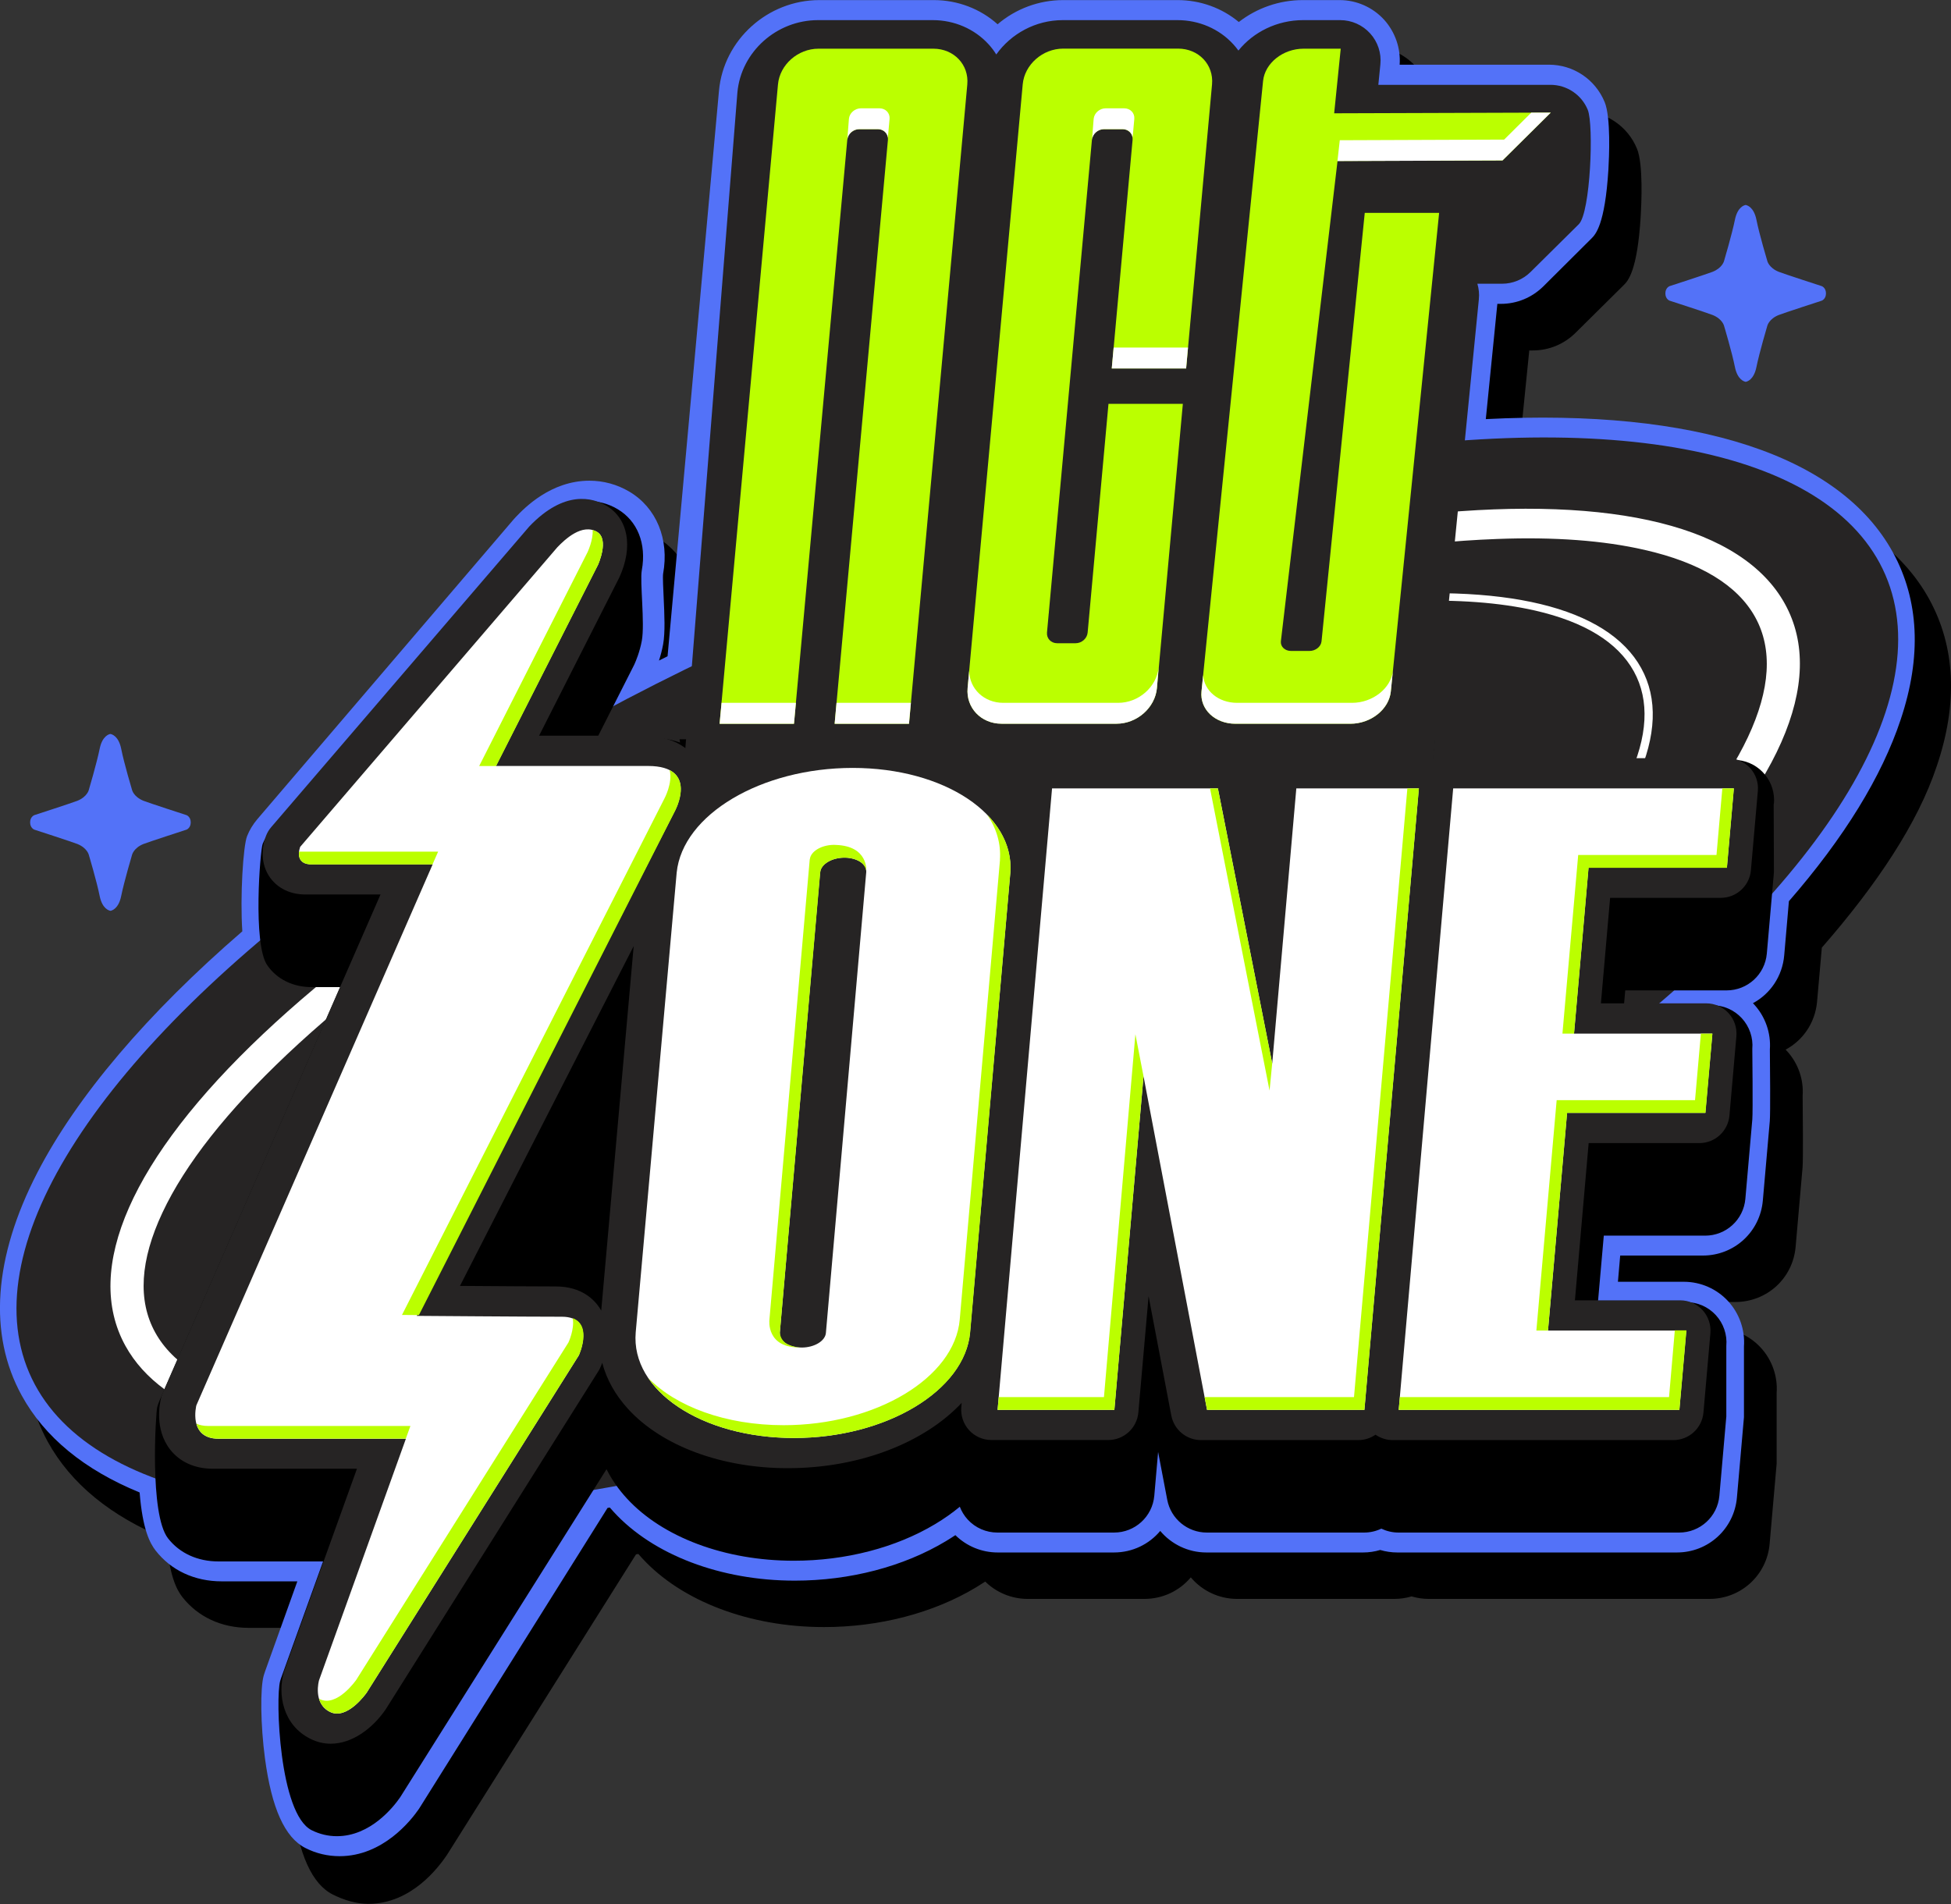
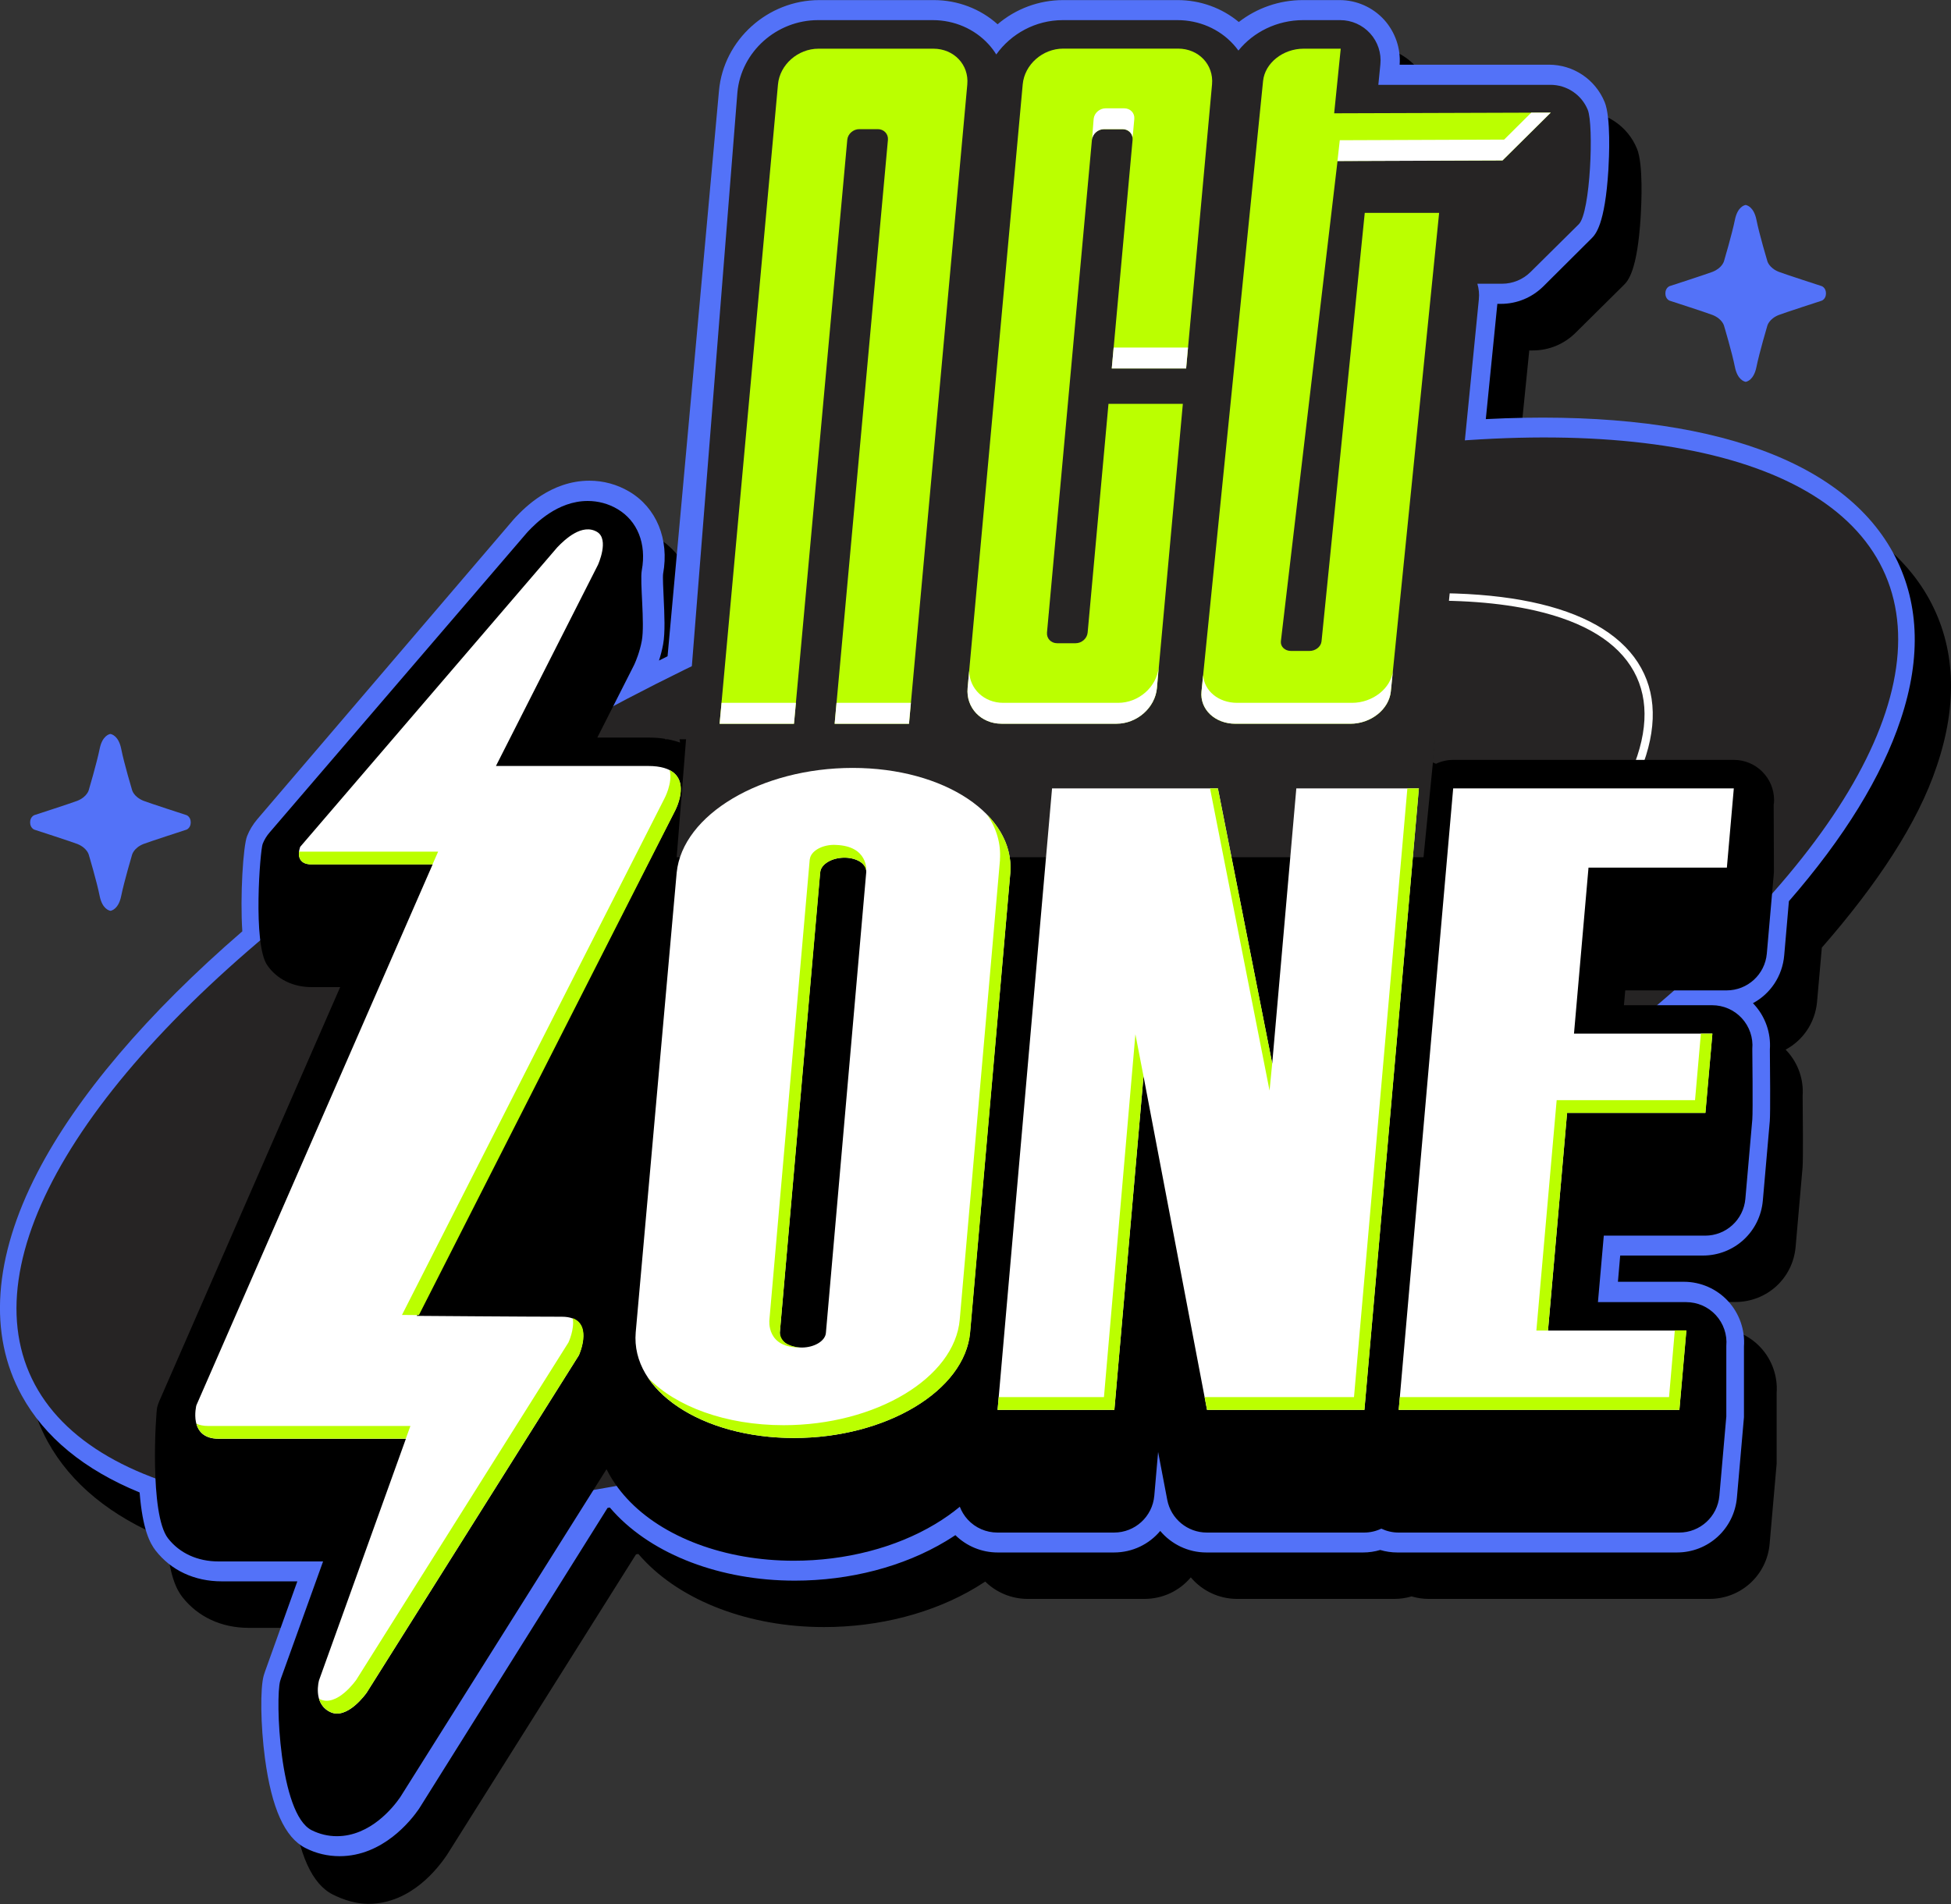
<svg xmlns="http://www.w3.org/2000/svg" version="1.1" id="레이어_1" x="0px" y="0px" viewBox="0 0 250 244" style="enable-background:new 0 0 250 244;" xml:space="preserve">
  <rect x="0" y="0" width="250" height="244" fill="#333333" stroke="none" />
  <style type="text/css">
	.st0{fill:#5372F8;}
	.st1{fill:#262424;}
	.st2{fill:#FFFFFF;}
	.st3{fill:#BBFF00;}
</style>
  <g>
    <g>
      <path d="M247.19,76.75c-6.85-12.42-25.74-18.44-52.72-17.07l1.49-14.77h0.45c2.06,0,4-0.8,5.46-2.24l6.19-6.13    c0.52-0.52,1.75-1.73,2.18-8.84c0.09-1.53,0.34-6.68-0.48-8.65c-1.2-2.91-4.01-4.79-7.16-4.79h-19.2c0.15-2.1-0.57-4.17-1.98-5.74    c-1.47-1.62-3.56-2.55-5.75-2.55h-4.76c-2.99,0-5.9,1.02-8.21,2.81c-2.17-1.8-4.96-2.81-7.87-2.81h-14.72    c-3.11,0-6.1,1.12-8.43,3.1c-2.21-1.98-5.14-3.1-8.2-3.1h-14.72c-6.64,0-12.31,5.1-12.91,11.61l-6.61,72.48    c-0.37,0.18-0.74,0.37-1.11,0.55c0.19-0.59,0.39-1.29,0.53-2.07c0.28-1.54,0.17-3.81,0.07-6c-0.05-1.11-0.13-2.64-0.07-3.05    c0.81-4.44-0.86-8.48-4.37-10.54c-1.55-0.91-3.31-1.39-5.11-1.39c-4.98,0-8.37,3.51-9.48,4.66c-0.11,0.11-0.21,0.22-0.3,0.33    l-32.95,38.39c-0.56,0.65-1,1.38-1.32,2.17c-0.5,1.25-0.92,7.72-0.61,12.2c-12.21,10.5-21.31,21.17-26.37,30.93    c-5.63,10.86-6.32,20.73-2.01,28.55c2.95,5.34,8.04,9.52,15.17,12.43c0.39,4.76,1.34,6.51,2.05,7.43    c1.99,2.55,5.01,3.96,8.51,3.96h9.73l-4.15,11.55c-0.06,0.16-0.11,0.32-0.16,0.49c-0.48,1.66-0.41,6.43,0.15,10.63    c0.85,6.41,2.55,10.17,5.2,11.5c1.38,0.7,3.01,1.2,4.55,1.2c5.58,0,9.05-4.77,10.03-6.19c0.06-0.09,0.12-0.18,0.18-0.28    l24.1-38.32c0.1-0.02,0.2-0.03,0.3-0.05c0.16,0.19,0.32,0.37,0.49,0.55c5.07,5.52,13.78,8.82,23.3,8.82c7.1,0,14-1.8,19.45-5.07    c0.41-0.25,0.81-0.5,1.21-0.76c1.44,1.42,3.4,2.22,5.44,2.22h14.95c2.39,0,4.53-1.06,5.95-2.76c1.43,1.7,3.58,2.76,5.93,2.76    h20.16c0.75,0,1.49-0.11,2.2-0.32c0.71,0.21,1.45,0.32,2.2,0.32h35.96c4.05,0,7.37-3.04,7.72-7.06l0.9-10.28v-9.06    c0.15-2.11-0.58-4.21-2.02-5.78c-1.46-1.6-3.55-2.51-5.71-2.51h-8.48l0.29-3.36h10.63c4.05,0,7.37-3.04,7.72-7.06l0.89-10.17    c0.09-1,0.03-7.14,0.01-9.18c0.15-2.11-0.58-4.2-2.02-5.76c-0.05-0.06-0.11-0.11-0.16-0.17c2.23-1.19,3.79-3.45,4.03-6.15    l0.61-6.92c7.11-8.15,12.31-15.98,14.73-23.27C250.91,90.1,250.57,82.89,247.19,76.75z" />
      <path class="st0" d="M242.55,70.78c-6.83-12.42-25.29-18.44-52.16-17.07l1.48-14.77h0.45c2.05,0,3.98-0.8,5.44-2.24l6.16-6.13    c0.52-0.52,1.74-1.73,2.18-8.84c0.09-1.53,0.33-6.68-0.48-8.65c-1.2-2.91-4-4.79-7.14-4.79h-19.13c0.15-2.1-0.57-4.17-1.97-5.74    c-1.46-1.61-3.54-2.54-5.72-2.54h-4.74c-2.98,0-5.88,1.02-8.18,2.81c-2.16-1.8-4.94-2.81-7.84-2.81h-14.67    c-3.1,0-6.08,1.12-8.4,3.1c-2.2-1.98-5.12-3.1-8.17-3.1h-14.67c-6.62,0-12.27,5.1-12.86,11.61l-6.59,72.48    c-0.37,0.18-0.73,0.37-1.1,0.55c0.19-0.59,0.39-1.29,0.53-2.07c0.28-1.54,0.17-3.81,0.07-6c-0.05-1.11-0.13-2.64-0.07-3.05    c0.81-4.44-0.86-8.48-4.35-10.54c-1.54-0.91-3.3-1.39-5.09-1.39c-4.96,0-8.34,3.51-9.44,4.66c-0.1,0.11-0.21,0.22-0.3,0.33    l-32.82,38.39c-0.55,0.65-1,1.38-1.31,2.17c-0.5,1.25-0.91,7.72-0.61,12.2c-12.16,10.5-21.23,21.17-26.27,30.93    c-5.61,10.86-6.3,20.73-2,28.55c2.93,5.34,8.01,9.52,15.11,12.43c0.38,4.76,1.33,6.51,2.04,7.43c1.98,2.55,4.99,3.96,8.48,3.96    h9.69l-4.14,11.55c-0.06,0.16-0.11,0.32-0.16,0.49c-0.48,1.66-0.41,6.43,0.15,10.63c0.85,6.41,2.55,10.17,5.18,11.5    c1.37,0.7,2.85,1.05,4.39,1.05c5.56,0,9.17-4.62,10.14-6.03c0.06-0.09,0.12-0.18,0.18-0.28l24.01-38.32    c0.1-0.02,0.2-0.03,0.29-0.05c0.16,0.19,0.32,0.37,0.49,0.55c5.05,5.52,13.73,8.82,23.21,8.82c7.07,0,13.95-1.8,19.38-5.07    c0.41-0.25,0.81-0.5,1.2-0.76c1.44,1.42,3.39,2.22,5.42,2.22h14.9c2.38,0,4.51-1.06,5.93-2.76c1.43,1.7,3.57,2.76,5.91,2.76h20.09    c0.75,0,1.48-0.11,2.19-0.32c0.71,0.21,1.44,0.32,2.19,0.32h35.83c4.03,0,7.34-3.04,7.69-7.06l0.9-10.28v-9.06    c0.15-2.11-0.58-4.21-2.01-5.78c-1.46-1.6-3.53-2.51-5.69-2.51h-8.45l0.29-3.36h10.59c4.03,0,7.34-3.04,7.69-7.06l0.89-10.17    c0.09-1,0.03-7.14,0.01-9.18c0.15-2.11-0.58-4.2-2.01-5.76c-0.05-0.06-0.11-0.11-0.16-0.17c2.22-1.19,3.78-3.45,4.01-6.15    l0.6-6.92c7.09-8.15,11.9-15.98,14.32-23.27C246.26,84.12,245.91,76.92,242.55,70.78z" />
      <g>
        <g>
          <ellipse transform="matrix(0.919 -0.395 0.395 0.919 -39.311 58.53)" class="st1" cx="122.61" cy="124.82" rx="129.41" ry="50.02" />
        </g>
-         <path class="st2" d="M53.14,184.59c-19.3,0.69-32.32-3.51-37.07-12.12c-5.45-9.88,0.81-24.07,17.64-39.96     c16.33-15.42,40.81-30.84,68.92-43.4c28.11-12.57,56.54-20.81,80.06-23.21c24.23-2.47,40.58,1.61,46.03,11.49     s-0.81,24.07-17.64,39.96c-16.33,15.42-40.81,30.84-68.92,43.4c-28.11,12.57-56.54,20.81-80.06,23.21     C58.98,184.27,55.99,184.49,53.14,184.59z M191.84,69.07c-2.76,0.1-5.67,0.3-8.7,0.61c-23.04,2.35-50.96,10.46-78.63,22.83     s-51.72,27.5-67.72,42.61c-7.68,7.25-13.06,14.07-15.97,20.27c-2.87,6.11-3.19,11.28-0.93,15.37s7.02,6.99,14.17,8.62     c7.25,1.65,16.53,1.92,27.6,0.79c23.04-2.35,50.96-10.46,78.63-22.83s51.72-27.5,67.72-42.61c7.68-7.25,13.06-14.07,15.97-20.27     c2.87-6.11,3.19-11.28,0.93-15.37c-2.26-4.09-7.02-6.99-14.17-8.62C205.47,69.26,199.14,68.79,191.84,69.07z" />
        <path class="st2" d="M64.3,173.77c-15.61,0.56-26.08-2.75-29.83-9.54c-4.32-7.82,0.85-19.26,14.55-32.19     c13.58-12.82,33.95-25.65,57.36-36.11s47.08-17.34,66.63-19.33c19.73-2.01,32.97,1.19,37.29,9.01s-0.85,19.26-14.55,32.19     c-13.58,12.82-33.95,25.65-57.36,36.11c-23.41,10.47-47.07,17.33-66.62,19.32C69.16,173.51,66.67,173.68,64.3,173.77z      M180.5,77.03c-2.34,0.08-4.8,0.26-7.37,0.52c-19.43,1.98-42.97,8.81-66.27,19.23s-43.57,23.17-57.06,35.91     c-6.54,6.17-11.12,12-13.62,17.32c-2.55,5.43-2.8,10.07-0.75,13.8c2.06,3.73,6.32,6.35,12.67,7.8     c6.22,1.42,14.15,1.65,23.56,0.69c19.43-1.98,42.97-8.81,66.27-19.23s43.57-23.17,57.06-35.91c6.54-6.17,11.12-12,13.62-17.32     c2.55-5.43,2.8-10.07,0.75-13.8c-2.06-3.73-6.32-6.35-12.67-7.8C192.16,77.21,186.74,76.81,180.5,77.03z" />
      </g>
      <path d="M227.33,102.54c0-2.85-2.31-5.16-5.16-5.16l0,0h-17.73h-1.61h-16.62c-0.79,0-1.53,0.18-2.2,0.5    c-0.15-0.07-0.3-0.13-0.45-0.19l0.3-2.95H87.08c0.01,0.14,0.03,0.28,0.06,0.42c-0.48-0.17-1-0.31-1.57-0.42h-0.35v-0.06    c-0.66-0.11-1.39-0.16-2.18-0.16h-6.5l4.68-9.24c0.03-0.06,0.06-0.13,0.09-0.19c0.15-0.33,0.66-1.52,0.93-2.97    c0.41-2.26-0.27-7.59,0-9.04c0.62-3.4-0.55-6.33-3.13-7.85c-1.15-0.68-2.47-1.03-3.8-1.03c-3.88,0-6.7,2.92-7.62,3.88    c-0.07,0.07-0.14,0.15-0.2,0.22l-32.95,38.39c-0.37,0.43-0.67,0.92-0.88,1.45c-0.33,0.83-1.28,12.81,0.57,15.53    c1.22,1.8,3.3,2.83,5.7,2.83c0.09,0,0.18,0,0.27,0h3.39l-23.18,53.06c-0.11,0.26-0.2,0.52-0.27,0.79    c-0.17,0.69-1.02,13.69,1.39,16.79c1.49,1.91,3.79,2.96,6.47,2.96h13.4l-5.4,15c-0.04,0.11-0.07,0.21-0.1,0.32    c-0.62,2.15-0.12,17.03,4.03,19.12c1.02,0.51,2.11,0.77,3.24,0.77c4.32,0,7.26-3.77,8.06-4.92c0.04-0.06,0.08-0.12,0.12-0.18    l26.37-41.93c0.66,1.31,1.52,2.57,2.6,3.74c4.59,5,12.59,7.99,21.4,7.99c6.63,0,13.07-1.67,18.12-4.7    c1.15-0.69,2.2-1.43,3.15-2.22c0.23,0.6,0.57,1.16,1.01,1.64c0.98,1.07,2.36,1.67,3.81,1.67h14.95c2.68,0,4.91-2.04,5.15-4.71    l0.49-5.62l1.17,6.13c0.46,2.43,2.59,4.2,5.07,4.2h20.16c0.79,0,1.53-0.18,2.2-0.5c0.68,0.32,1.43,0.5,2.2,0.5h18.24h17.73    c2.68,0,4.91-2.04,5.15-4.71l0.89-10.17v-9.04c0.13-1.44-0.36-2.87-1.34-3.94s-2.36-1.67-3.81-1.67h-11.3l0.75-8.52h12.99    c2.68,0,4.91-2.04,5.15-4.71l0.89-10.17c0.09-0.97,0-9.04,0-9.04c0.13-1.44-0.36-2.87-1.34-3.94s-2.36-1.67-3.81-1.67h-11.3    l0.17-1.9h12.99c2.68,0,4.91-2.04,5.15-4.71l0.88-10.06c0.02-0.18,0.03-0.37,0.03-0.55c0-0.84-0.03-8.49-0.03-8.49    C227.32,102.93,227.33,102.74,227.33,102.54z" />
      <path class="st1" d="M189.5,38.35c0.07-0.68,0-1.35-0.19-1.99h3.17l0,0c1.36,0,2.67-0.54,3.64-1.5l6.19-6.13    c1.49-1.47,1.94-12.74,1.14-14.67s-2.68-3.19-4.78-3.19h-22.05l0.26-2.61c0.15-1.45-0.33-2.9-1.31-3.98s-2.37-1.7-3.83-1.7h-4.76    c-3.34,0-6.38,1.53-8.29,3.9c-0.21-0.29-0.43-0.56-0.67-0.82c-1.79-1.96-4.39-3.08-7.12-3.08h-14.72c-3.48,0-6.62,1.74-8.52,4.4    c-0.29-0.47-0.62-0.91-1-1.32c-1.79-1.96-4.39-3.08-7.12-3.08h-14.72c-5.32,0-9.86,4.07-10.33,9.27l-7.78,98h95.7L189.5,38.35z" />
      <path class="st0" d="M233.44,36.67c0,0-4.9-1.59-5.52-1.84c-1.26-0.51-1.46-1.39-1.46-1.39s-1.03-3.44-1.39-5.27    c-0.34-1.68-1.23-1.87-1.37-1.9l0,0c0,0,0,0-0.01,0s-0.01,0-0.01,0l0,0c-0.14,0.02-1.03,0.22-1.37,1.9    c-0.37,1.83-1.39,5.27-1.39,5.27s-0.2,0.88-1.46,1.39c-0.63,0.25-5.52,1.84-5.52,1.84s-0.54,0.2-0.54,0.93s0.54,0.93,0.54,0.93    s4.9,1.59,5.52,1.84c1.26,0.51,1.46,1.39,1.46,1.39s1.03,3.44,1.39,5.27c0.34,1.68,1.23,1.87,1.37,1.9l0,0c0,0,0,0,0.01,0    s0.01,0,0.01,0l0,0c0.14-0.02,1.03-0.22,1.37-1.9c0.37-1.83,1.39-5.27,1.39-5.27s0.2-0.88,1.46-1.39    c0.63-0.25,5.52-1.84,5.52-1.84s0.54-0.2,0.54-0.93S233.44,36.67,233.44,36.67z" />
      <path class="st0" d="M23.9,104.46c0,0-4.9-1.59-5.52-1.84c-1.26-0.51-1.46-1.39-1.46-1.39s-1.03-3.44-1.39-5.27    c-0.34-1.68-1.23-1.87-1.37-1.9l0,0c0,0,0,0-0.01,0s-0.01,0-0.01,0l0,0c-0.14,0.02-1.03,0.22-1.37,1.9    c-0.37,1.83-1.39,5.27-1.39,5.27s-0.2,0.88-1.46,1.39c-0.63,0.25-5.52,1.84-5.52,1.84s-0.54,0.2-0.54,0.93s0.54,0.93,0.54,0.93    s4.9,1.59,5.52,1.84c1.26,0.51,1.46,1.39,1.46,1.39s1.03,3.44,1.39,5.27c0.34,1.68,1.23,1.87,1.37,1.9l0,0c0,0,0,0,0.01,0    s0.01,0,0.01,0l0,0c0.14-0.02,1.03-0.22,1.37-1.9c0.37-1.83,1.39-5.27,1.39-5.27s0.2-0.88,1.46-1.39    c0.63-0.25,5.52-1.84,5.52-1.84s0.54-0.2,0.54-0.93S23.9,104.46,23.9,104.46z" />
-       <path class="st1" d="M224.25,98.42c-0.73-0.8-1.77-1.26-2.86-1.26h-35.96c-0.81,0-1.57,0.26-2.2,0.69    c-0.64-0.44-1.41-0.69-2.2-0.69h-15.69c-2.01,0-3.68,1.53-3.86,3.53l-0.71,8.11l-1.68-8.53c-0.36-1.81-1.95-3.12-3.8-3.12h-21.25    c-2.01,0-3.68,1.53-3.86,3.53l-0.24,2.72c-0.36-0.49-0.75-0.97-1.18-1.43c-4.34-4.66-11.92-7.44-20.27-7.44    c-7.06,0-13.53,1.93-18.31,5.07c-0.14-0.64-0.37-1.28-0.74-1.91c-0.92-1.56-2.9-3.41-7.16-3.41h-13.2L79.3,74.12    c0.02-0.05,0.05-0.09,0.07-0.14c1.79-3.92,1.13-7.52-1.68-9.18c-1.74-1.02-5.34-2.04-9.83,2.63c-0.05,0.05-0.1,0.11-0.15,0.17    l-32.95,38.39c-0.28,0.32-0.5,0.69-0.66,1.09c-0.58,1.45-0.75,3.62,0.5,5.38c0.61,0.85,2.04,2.26,4.82,2.17h9.34l-27.92,63.91    c-0.08,0.19-0.15,0.39-0.2,0.59c-0.16,0.65-0.88,4.01,1.16,6.63c1.24,1.59,3.17,2.46,5.45,2.46h18.49l-9.28,25.79    c-0.03,0.08-0.05,0.16-0.08,0.24c-0.83,2.89-0.13,6.81,3.37,8.57c0.87,0.44,1.76,0.64,2.63,0.64c2.75,0,5.36-1.96,7.02-4.37    c0.03-0.05,0.06-0.09,0.09-0.14l27.18-43.22c0.1-0.15,0.18-0.31,0.25-0.47c0.06-0.12,0.15-0.34,0.25-0.62    c0.55,2.12,1.67,4.13,3.33,5.94c4.35,4.74,11.99,7.57,20.44,7.57c9.31,0,17.56-3.32,22.29-8.37l-0.05,0.55    c-0.09,1.08,0.27,2.15,1,2.95s1.77,1.26,2.86,1.26h14.97c2.01,0,3.68-1.53,3.86-3.53l1.31-14.9l2.91,15.29    c0.35,1.83,1.95,3.15,3.81,3.15h20.16c0.81,0,1.57-0.26,2.2-0.69c0.64,0.44,1.41,0.69,2.2,0.69h35.96c2.01,0,3.68-1.53,3.86-3.53    l0.89-10.17c0.09-1.08-0.27-2.15-1-2.95s-1.77-1.26-2.86-1.26h-13.5l1.76-20.15h14.18c2.01,0,3.68-1.53,3.86-3.53l0.89-10.17    c0.09-1.08-0.27-2.15-1-2.95s-1.77-1.26-2.86-1.26h-13.5l1.18-13.52h14.18c2.01,0,3.68-1.53,3.86-3.53l0.89-10.17    C225.35,100.28,224.98,99.21,224.25,98.42z M77.04,167.96c-0.06-0.11-0.13-0.23-0.2-0.34c-0.67-1.03-2.29-2.76-5.61-2.76    c-2.42,0-7.91-0.04-12.29-0.07l22.26-43.55L77.04,167.96z" />
    </g>
    <g>
      <g>
        <g>
          <path class="st2" d="M129.46,111.82c0.54-7.42-8.46-13.41-20.2-13.41s-21.79,5.99-22.55,13.41l-5.25,58.92      c-0.65,7.48,8.47,13.54,20.27,13.54s21.91-6.06,22.57-13.54L129.46,111.82L129.46,111.82z M105.83,170.82      c-0.09,1.03-1.48,1.87-3.11,1.87s-2.88-0.84-2.79-1.87h-0.01l5.17-59.06h0.01c0.1-1.02,1.49-1.85,3.11-1.85s2.86,0.83,2.79,1.85      l0,0L105.83,170.82z" />
        </g>
        <g>
          <polygon class="st2" points="166.11,101.03 163.02,136.29 156.06,101.03 134.81,101.03 127.83,180.68 142.79,180.68       146.53,137.93 154.67,180.68 174.83,180.68 181.81,101.03     " />
        </g>
        <g>
          <polygon class="st2" points="221.28,111.19 222.17,101.03 204.44,101.03 202.83,101.03 186.21,101.03 179.23,180.68       197.46,180.68 197.46,180.68 215.19,180.68 216.08,170.51 198.36,170.51 200.8,142.62 218.52,142.62 219.42,132.46       201.69,132.46 203.55,111.19     " />
        </g>
        <g>
          <path class="st2" d="M76.62,72.39c0,0,1.5-3.28-0.12-4.23c-1.91-1.12-4.11,0.96-5.08,1.97l-32.95,38.39c0,0-0.94,2.36,1.65,2.25      h15.32L25.16,180.1c0,0-1.09,4.28,2.85,4.28s24,0,24,0l-11.13,30.95c0,0-0.84,2.93,1.39,4.05c2.23,1.13,4.72-2.47,4.72-2.47      l27.18-43.22c0,0,2.23-4.95-2.17-4.95c-4.39,0-18.59-0.11-18.59-0.11l33.02-64.62c0,0,3.26-5.85-3.39-5.85s-19.49,0-19.49,0      L76.62,72.39z" />
        </g>
      </g>
      <g>
        <path class="st3" d="M129.47,111.82c0.2-2.74-0.9-5.28-2.96-7.4c1.18,1.74,1.77,3.7,1.62,5.76h0.01l-5.16,58.92     c-0.65,7.48-10.76,13.54-22.57,13.54c-7.44,0-13.81-2.4-17.34-6.05c3.07,4.55,10.18,7.69,18.68,7.69     c11.81,0,21.91-6.06,22.57-13.54L129.47,111.82L129.47,111.82z" />
        <polygon class="st3" points="163.02,136.26 156.06,101.03 155.05,101.03 162.68,139.76    " />
        <polygon class="st3" points="141.46,179.04 127.98,179.04 127.83,180.68 142.8,180.68 146.53,137.93 145.49,132.54    " />
        <polygon class="st3" points="180.34,101.03 173.5,179.04 154.36,179.04 154.67,180.68 174.84,180.68 181.82,101.03    " />
        <polygon class="st3" points="217.2,140.99 199.47,140.99 196.87,170.51 198.36,170.51 200.81,142.62 218.54,142.62      219.43,132.46 217.95,132.46    " />
        <polygon class="st3" points="213.87,179.04 196.14,179.04 179.38,179.04 179.23,180.68 197.48,180.68 215.2,180.68 216.1,170.49      214.61,170.49    " />
-         <polygon class="st3" points="220.7,101.03 219.95,109.57 202.23,109.57 200.21,132.46 201.7,132.46 203.56,111.21 221.29,111.21      222.18,101.03    " />
        <path class="st3" d="M40.13,110.78h15.29l0.72-1.64H38.79c-0.17,0.01-0.33,0-0.47-0.01C38.23,109.82,38.4,110.85,40.13,110.78z" />
        <path class="st3" d="M51.51,168.51c0,0,0.84,0.01,2.17,0.02l32.77-64.51c0,0,2.16-3.89-0.64-5.33c0.42,1.67-0.7,3.7-0.7,3.7     L51.51,168.51z" />
        <path class="st3" d="M73.39,168.93c0.25,1.41-0.55,3.11-0.55,3.11l-27.18,43.22c0,0-2.48,3.6-4.72,2.47     c-0.02-0.01-0.04-0.01-0.06-0.02c0.19,0.64,0.61,1.26,1.4,1.66c2.23,1.13,4.72-2.47,4.72-2.47l27.18-43.22     C74.19,173.68,75.93,169.88,73.39,168.93z" />
        <path class="st3" d="M52.59,182.74c0,0-21.96,0-25.91,0c-0.62,0-1.12-0.11-1.51-0.29c0.27,0.99,1.02,1.92,2.85,1.92     c3.19,0,18.86,0,23.98,0L52.59,182.74z" />
        <path class="st3" d="M107.13,108.28c-0.08,0-0.16-0.01-0.24-0.01c-0.01,0-0.02,0-0.04,0c-0.02,0-0.03,0-0.05,0l0,0     c-1.58,0.03-2.92,0.84-3.03,1.85h-0.01l-5.17,59.03l0,0c0,0-0.45,3.67,4.07,3.52c0,0-1.26,0.02-2.09-0.63     c0,0-0.59-0.46-0.64-1.25l5.18-59.03c0.1-1.02,1.49-1.85,3.11-1.85c0.11,0,0.23,0.01,0.34,0.01c0.79,0.08,2.22,0.39,2.44,1.65     C111,111.57,111.27,108.43,107.13,108.28z" />
-         <path class="st3" d="M76.63,72.4c0,0,1.49-3.29-0.13-4.24c-0.2-0.11-0.36-0.18-0.56-0.24c0.09,1.28-0.65,2.84-0.65,2.84     L61.4,98.17c0,0,0.83,0,2.17,0L76.63,72.4z" />
      </g>
    </g>
    <g>
      <g>
        <g>
          <g>
            <path class="st3" d="M101.74,92.75l6.83-74.84c0.07-0.75,0.76-1.36,1.54-1.36h2.37c0.78,0,1.36,0.61,1.3,1.36l-6.83,74.84h9.53       l7.47-81.93c0.23-2.53-1.72-4.58-4.35-4.58h-14.72c-2.64,0-4.96,2.05-5.19,4.58l-7.48,81.93H101.74z" />
            <path class="st3" d="M142.04,51.76l-2.67,29.31c-0.07,0.75-0.76,1.36-1.54,1.36h-2.37c-0.78,0-1.36-0.61-1.3-1.36l5.76-63.16       c0.07-0.75,0.76-1.36,1.54-1.36h2.37c0.78,0,1.36,0.61,1.3,1.36l-2.67,29.31h9.53l3.32-36.41c0.23-2.53-1.72-4.58-4.35-4.58       h-14.72c-2.64,0-4.96,2.05-5.19,4.58l-7.06,77.35c-0.23,2.53,1.72,4.58,4.35,4.58h14.72c2.64,0,4.96-2.05,5.19-4.58l3.32-36.41       h-9.53V51.76z" />
            <path class="st3" d="M192.53,20.56l6.19-6.13l-27.76,0.09l0.84-8.28h-4.76c-2.64,0-4.96,1.85-5.19,4.14l-7.89,78.23       c-0.23,2.29,1.72,4.14,4.35,4.14h14.72c2.64,0,4.96-1.85,5.19-4.14l6.19-61.33h-9.53l-5.54,54.91       c-0.07,0.68-0.76,1.23-1.54,1.23h-2.37c-0.78,0-1.36-0.55-1.3-1.23l7.26-61.56L192.53,20.56z" />
          </g>
        </g>
      </g>
    </g>
    <g>
      <g>
        <g>
          <polygon class="st2" points="116.48,92.75 106.95,92.75 107.19,90.07 116.72,90.07     " />
        </g>
        <g>
-           <path class="st2" d="M108.57,17.91c0.07-0.75,0.76-1.36,1.54-1.36h2.37c0.69,0,1.22,0.47,1.29,1.1l0.22-2.41      c0.07-0.75-0.51-1.36-1.3-1.36h-2.37c-0.78,0-1.48,0.61-1.54,1.36L108.57,17.91z" />
-         </g>
+           </g>
        <g>
          <polygon class="st2" points="101.74,92.75 92.21,92.75 92.46,90.07 101.99,90.07     " />
        </g>
      </g>
      <g>
        <g>
          <path class="st2" d="M139.93,17.91c0.07-0.75,0.76-1.36,1.54-1.36h2.37c0.69,0,1.22,0.47,1.29,1.1l0.22-2.41      c0.07-0.75-0.51-1.36-1.3-1.36h-2.37c-0.78,0-1.47,0.61-1.54,1.36L139.93,17.91z" />
        </g>
        <path class="st2" d="M134.38,78.39c-0.01,0.09-0.01,0.18,0,0.27" />
        <g>
          <polygon class="st2" points="151.99,47.22 142.46,47.22 142.7,44.54 152.23,44.54     " />
        </g>
        <g>
          <path class="st2" d="M148.47,85.49c-0.23,2.53-2.55,4.58-5.19,4.58h-14.72c-2.46,0-4.33-1.79-4.37-4.09l-0.2,2.19      c-0.23,2.53,1.72,4.58,4.35,4.58h14.72c2.64,0,4.96-2.05,5.19-4.58L148.47,85.49z" />
        </g>
      </g>
      <g>
        <g>
          <polygon class="st2" points="171.68,17.97 192.74,17.89 196.22,14.43 198.71,14.43 192.53,20.56 171.38,20.64     " />
        </g>
        <g>
          <path class="st2" d="M178.49,85.93c-0.23,2.29-2.61,4.14-5.24,4.14h-14.72c-2.4,0-4.23-1.54-4.36-3.55l-0.21,2.09      c-0.23,2.29,1.72,4.14,4.35,4.14h14.72c2.64,0,4.96-1.85,5.19-4.14L178.49,85.93z" />
        </g>
      </g>
    </g>
  </g>
</svg>